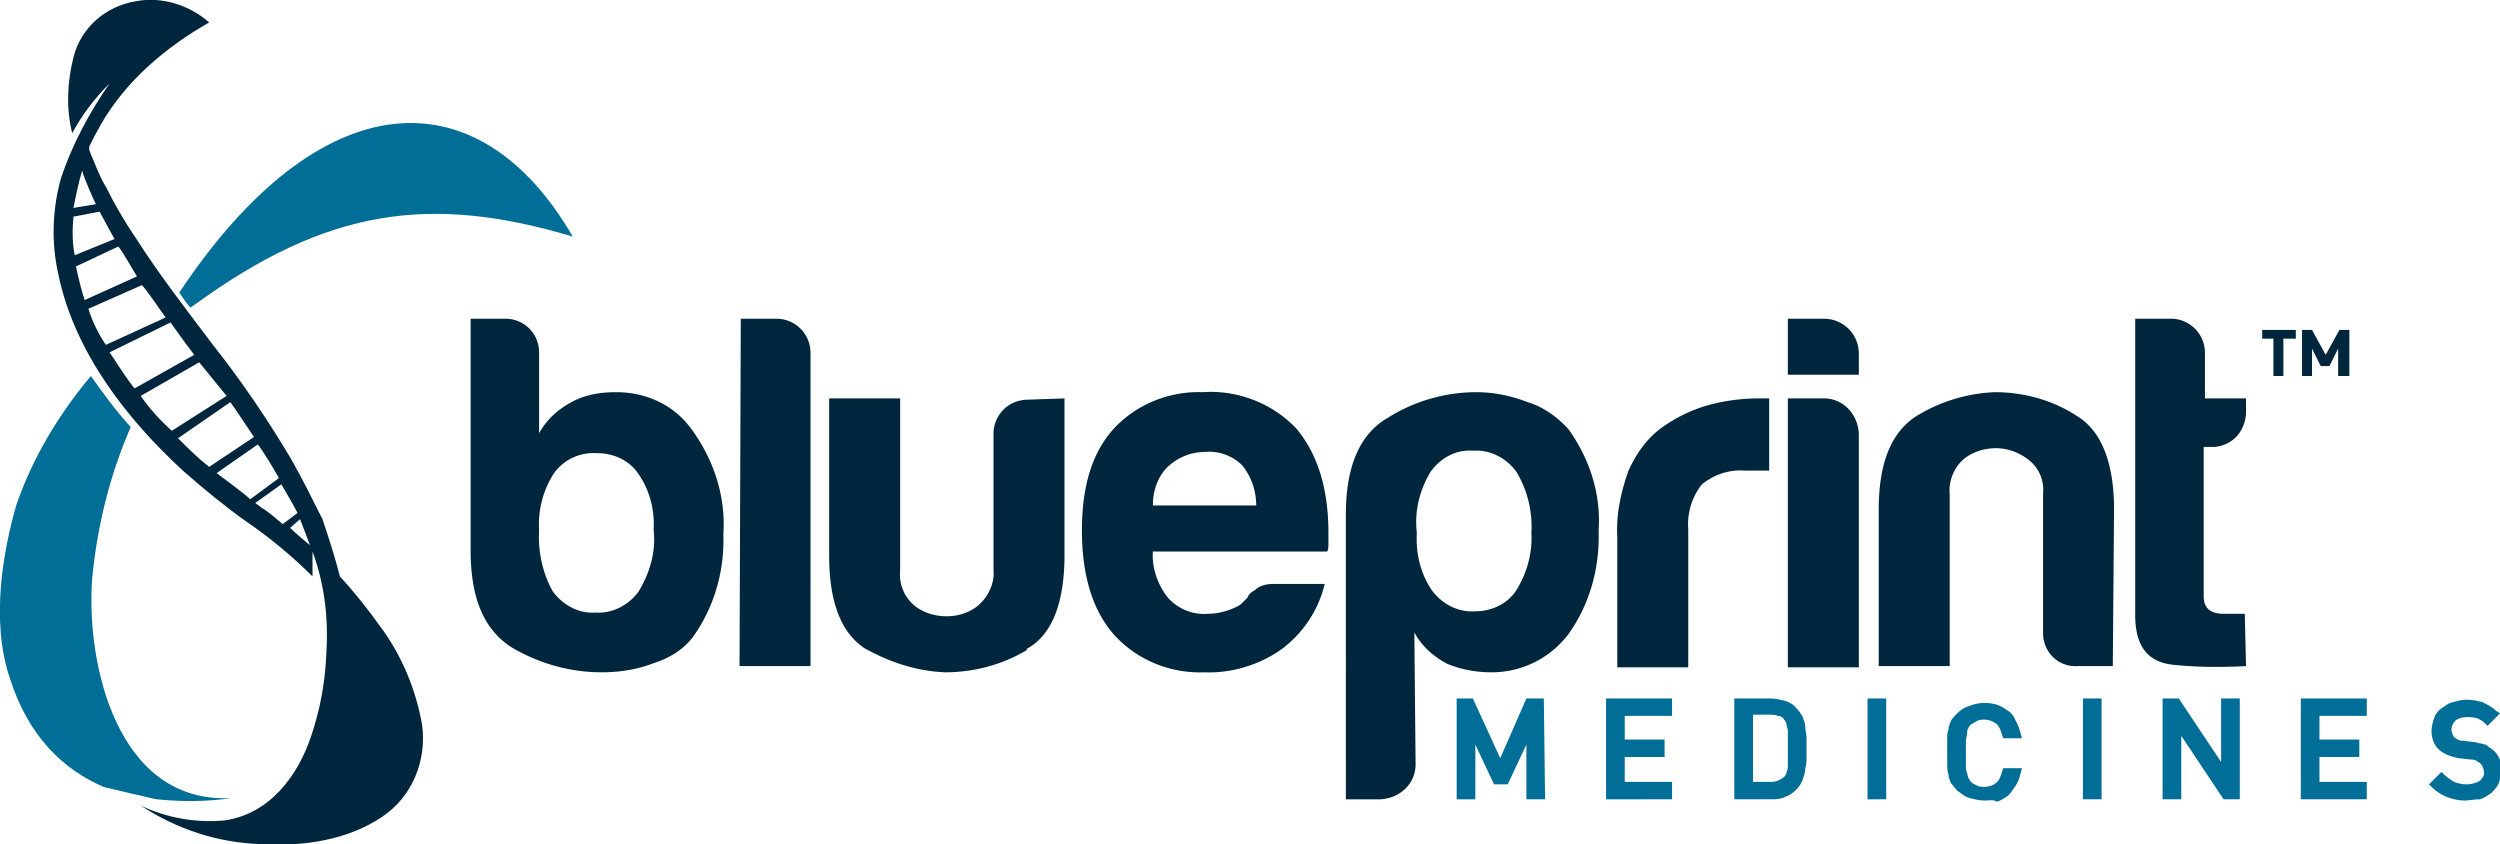
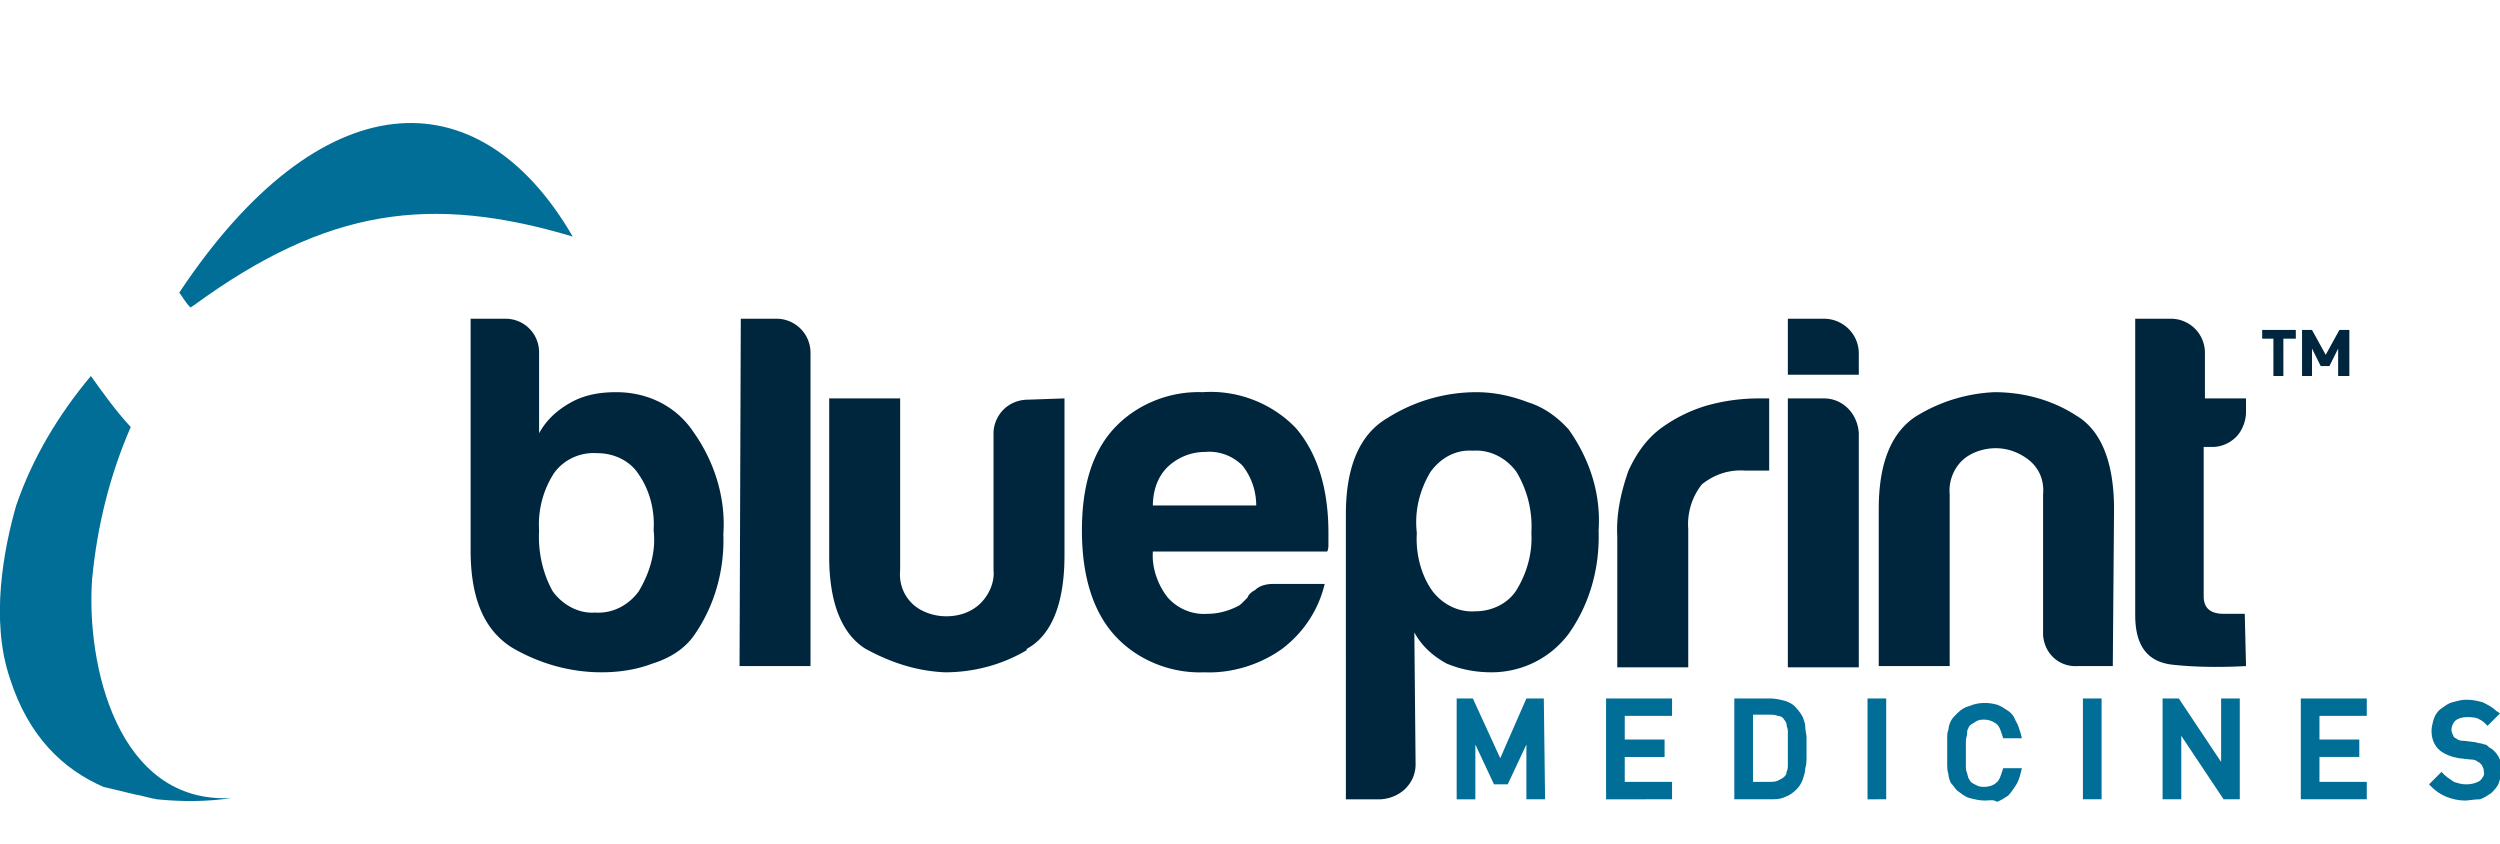
<svg xmlns="http://www.w3.org/2000/svg" xml:space="preserve" id="Layer_1" width="200.8" height="67.8" x="0" y="0" style="enable-background:new 0 0 200.8 67.8" version="1.1">
  <style>.st0{fill:#00263e}.st2{fill-rule:evenodd;clip-rule:evenodd;fill:#006e96}</style>
  <g id="_x39_df7b592-5a97-4eff-9521-a9192d897162">
    <g id="_x33_9eb0736-0720-49c9-a140-8bd620a01074">
      <g id="_x34_73dae00-f1c0-43c8-9fd3-223716b815a5">
        <g id="_x34_1932ecb-d710-4810-89ac-2fbe5ee312d6">
          <path id="_x37_4c4f674-cbb0-4586-9f65-f1ded60bf4cd" d="M43.3 28.3v6.5c.6-1.1 1.5-1.9 2.6-2.5 1.1-.6 2.3-.8 3.6-.8 2.5 0 4.8 1.1 6.2 3.2 1.7 2.4 2.6 5.3 2.4 8.2.1 2.9-.7 5.8-2.4 8.2-.8 1.1-2 1.8-3.3 2.2-1.3.5-2.7.7-4.1.7-2.5 0-5-.7-7.2-2-2.2-1.4-3.3-3.9-3.3-7.8V25.6h2.8c1.5 0 2.7 1.2 2.7 2.7m39.2 23.9c-2 1.2-4.3 1.8-6.6 1.8-2.3-.1-4.4-.8-6.4-1.9-1.9-1.2-2.9-3.7-2.9-7.4V32h5.7v13.8c-.1 1.1.3 2.1 1.1 2.8.7.6 1.7.9 2.6.9 1 0 1.9-.3 2.6-.9m-19.1-23h2.9a2.732 2.732 0 0 1 2.7 2.7v25.2h-5.7l.1-27.9zm-7 17c.1-1.6-.3-3.2-1.2-4.5-.7-1.1-2-1.7-3.3-1.7-1.4-.1-2.7.5-3.5 1.6-.9 1.4-1.3 3-1.2 4.6-.1 1.7.3 3.5 1.1 4.9.8 1.1 2.1 1.8 3.4 1.7 1.4.1 2.7-.6 3.5-1.7.9-1.5 1.4-3.2 1.2-4.9m-9.2-14.3v6.5c.6-1.1 1.5-1.9 2.6-2.5 1.1-.6 2.3-.8 3.6-.8 2.5 0 4.8 1.1 6.2 3.2 1.7 2.4 2.6 5.3 2.4 8.2.1 2.9-.7 5.8-2.4 8.2-.8 1.1-2 1.8-3.3 2.2-1.3.5-2.7.7-4.1.7-2.5 0-5-.7-7.2-2-2.2-1.4-3.3-3.9-3.3-7.8V25.6h2.8c1.5 0 2.7 1.2 2.7 2.7m137.1 25.2c-1.9.1-3.9.1-5.8-.1-2.1-.2-3.1-1.5-3.1-4V25.6h2.9a2.732 2.732 0 0 1 2.7 2.7V32h3.3v1.1c0 .7-.3 1.5-.8 2s-1.2.8-1.9.8h-.7v12c0 .9.5 1.4 1.6 1.4h1.7l.1 4.2zm-10.7 0h-2.8c-1.5.1-2.7-1-2.8-2.5V39.7c.1-1.1-.3-2.1-1.2-2.8-.8-.6-1.7-.9-2.6-.9-.9 0-1.9.3-2.6.9-.8.7-1.2 1.8-1.1 2.8v13.8h-5.7V40.9c0-3.7 1-6.1 2.9-7.4 1.9-1.2 4.1-1.9 6.4-2 2.3 0 4.6.6 6.6 1.9 2 1.2 3 3.8 3 7.5l-.1 12.6zM143.6 32h2.9c1.5 0 2.7 1.2 2.8 2.8v18.8h-5.7V32zm0-6.4h2.9c1.5 0 2.8 1.2 2.8 2.8v1.7h-5.7v-4.5zm-13.7 27.9V43.1c-.1-1.8.3-3.6.9-5.3.6-1.3 1.4-2.5 2.6-3.4 1.1-.8 2.3-1.4 3.6-1.8 1.4-.4 2.8-.6 4.3-.6h.8v5.8h-1.9c-1.3-.1-2.5.3-3.5 1.1-.8 1-1.2 2.3-1.1 3.6v11.1h-5.7zm-16.2 7.9c0 1.5-1.2 2.7-2.8 2.8h-2.8V41.3c0-3.8 1.1-6.4 3.3-7.7 2.2-1.4 4.7-2.1 7.2-2.1 1.4 0 2.8.3 4.1.8 1.3.4 2.4 1.2 3.3 2.2 1.7 2.4 2.6 5.2 2.4 8.1.1 3-.7 5.9-2.4 8.3-1.5 2-3.8 3.1-6.2 3.1-1.2 0-2.4-.2-3.6-.7-1.1-.6-2-1.4-2.6-2.5l.1 10.6zm9.3-18.6c.1-1.7-.3-3.4-1.2-4.9-.8-1.1-2.1-1.8-3.5-1.7-1.4-.1-2.6.6-3.4 1.7-.9 1.5-1.3 3.2-1.1 4.9-.1 1.6.3 3.3 1.2 4.6.8 1.1 2.1 1.8 3.5 1.7 1.3 0 2.6-.6 3.3-1.7.8-1.3 1.3-2.9 1.2-4.6m-20.7 4.1h4.1c-.5 2.1-1.7 3.9-3.4 5.2-1.8 1.3-4.1 2-6.3 1.9-2.7.1-5.4-1-7.2-3-1.7-1.9-2.6-4.7-2.6-8.4 0-3.5.8-6.2 2.5-8.1 1.8-2 4.5-3.1 7.2-3 2.8-.2 5.6.9 7.5 2.9 1.7 2 2.6 4.8 2.6 8.4v.9c0 .2 0 .4-.1.6h-14c-.1 1.3.4 2.7 1.2 3.7.8.9 2 1.4 3.2 1.3.8 0 1.6-.2 2.4-.6.2-.1.3-.2.4-.3l.4-.4c.1-.3.4-.5.6-.6.4-.4 1-.5 1.5-.5m-9.7-6.3h8.3c0-1.2-.4-2.3-1.1-3.2-.8-.8-1.9-1.2-3-1.1-1.1 0-2.1.4-2.9 1.1-.9.8-1.3 2-1.3 3.2M85.5 32v12.6c0 3.8-1 6.4-3 7.5-2 1.2-4.3 1.8-6.6 1.8-2.3-.1-4.4-.8-6.4-1.9-1.9-1.2-2.9-3.7-2.9-7.4V32h5.7v13.8c-.1 1.1.3 2.1 1.1 2.8.7.6 1.7.9 2.6.9 1 0 1.9-.3 2.6-.9.8-.7 1.3-1.8 1.2-2.8v-11c0-.7.3-1.4.8-1.9s1.2-.8 2-.8l2.9-.1zm-26-6.4h2.9a2.732 2.732 0 0 1 2.7 2.7v25.2h-5.7l.1-27.9zm-7 17c.1-1.6-.3-3.2-1.2-4.5-.7-1.1-2-1.7-3.3-1.7-1.4-.1-2.7.5-3.5 1.6-.9 1.4-1.3 3-1.2 4.6-.1 1.7.3 3.5 1.1 4.9.8 1.1 2.1 1.8 3.4 1.7 1.4.1 2.7-.6 3.5-1.7.9-1.5 1.4-3.2 1.2-4.9" class="st0" />
          <path id="_x39_c055ee8-479c-4338-b3cb-ffd2782ecf20" d="M198 64.3c-.5 0-1-.1-1.5-.3-.5-.2-.9-.5-1.2-.8l-.2-.2 1-1 .2.2c.2.2.5.4.8.6.3.1.6.2 1 .2s.8-.1 1.1-.3c.2-.2.4-.5.3-.7 0-.1 0-.3-.1-.4 0-.1-.1-.2-.2-.3-.1-.1-.2-.1-.3-.2-.2-.1-.4-.1-.5-.1l-.9-.1c-.6-.1-1.1-.3-1.5-.6-.5-.4-.7-1-.7-1.6 0-.3.1-.7.2-1 .1-.3.3-.6.6-.8.3-.2.5-.4.9-.5.4-.1.7-.2 1.1-.2.5 0 .9.1 1.3.2.4.2.8.4 1.1.7l.3.2-1 1-.2-.2c-.2-.2-.4-.3-.6-.4-.3-.1-.6-.1-.9-.1-.3 0-.7.1-.9.3-.2.2-.3.5-.3.7 0 .2.1.4.2.6.1.1.2.1.3.2.2.1.3.1.5.1l.8.1c.2 0 .3.1.5.1.1 0 .3.1.4.1.1 0 .2.1.3.2.1.1.2.1.3.2.5.4.8 1.1.7 1.7 0 .4-.1.7-.2 1-.1.3-.4.6-.6.8-.3.2-.6.4-.9.5-.5 0-.9.1-1.2.1m-38.6 0c-.4 0-.8-.1-1.2-.2-.4-.1-.7-.4-1-.6-.2-.2-.3-.4-.5-.6-.1-.2-.2-.5-.2-.7-.1-.3-.1-.6-.1-.8v-2c0-.3 0-.6.1-.8 0-.2.1-.5.2-.7.1-.2.3-.4.5-.6.3-.3.6-.5 1-.6.7-.3 1.5-.3 2.2-.1.3.1.6.3.9.5.3.2.5.5.6.8.2.3.3.7.4 1l.1.4h-1.5l-.1-.3c-.1-.3-.2-.7-.5-.9-.3-.2-.6-.3-.9-.3-.2 0-.4 0-.6.1-.2.1-.3.2-.5.3-.1.1-.2.2-.2.3-.1.1-.1.3-.1.4 0 .2-.1.4-.1.6v2c0 .2 0 .4.1.6 0 .1.1.3.1.4.1.1.1.2.2.3.1.1.3.2.5.3.2.1.4.1.6.1.3 0 .7-.1.9-.3.3-.2.4-.6.5-.9l.1-.3h1.5l-.1.4c-.1.4-.2.7-.4 1-.2.3-.4.6-.6.8-.3.2-.6.4-.9.5-.3-.2-.6-.1-1-.1m30.7-.1h-5.3v-8.1h5.3v1.4h-3.8v1.9h3.2v1.4h-3.2v2h3.8v1.4zm-10.2 0h-1.3l-3.4-5.1v5.1h-1.5v-8.1h1.3l3.4 5.1v-5.1h1.5v8.1zm-11.1 0h-1.5v-8.1h1.5v8.1zm-17.3 0H150v-8.1h1.5v8.1zm-9.3 0h-2.9v-8.1h2.9c.4 0 .8.1 1.2.2.3.1.7.3.9.6.2.2.4.5.5.7.1.3.2.5.2.8 0 .3.1.6.1.8v1.6c0 .3 0 .6-.1.9 0 .3-.1.6-.2.9-.1.3-.3.6-.5.8-.3.3-.6.5-.9.6-.4.2-.8.2-1.2.2m-7.9 0H129v-8.1h5.3v1.4h-3.8v1.9h3.2v1.4h-3.2v2h3.8v1.4zm-10.2 0h-1.5v-4.4l-1.5 3.2H120l-1.5-3.2v4.4H117v-8.1h1.3l2.2 4.8 2.1-4.8h1.4l.1 8.1zm16.7-1.4h1.3c.2 0 .5 0 .7-.1.2-.1.4-.2.5-.3.1-.1.2-.2.2-.4.1-.2.1-.4.1-.6V58.7c0-.2-.1-.3-.1-.5 0-.1-.1-.3-.2-.4-.1-.2-.3-.3-.5-.3-.2-.1-.5-.1-.7-.1h-1.3v5.4z" style="fill:#006e96" />
          <path id="_x36_889b8c2-8d31-46ce-81e1-547ed602995b" d="M14.4 23.5C25.7 6.5 38.4 5.9 46 19c-11.4-3.4-19.7-2.3-30.4 5.5l-.3.2c-.4-.4-.6-.8-.9-1.2" class="st2" />
          <path id="_x39_2cac743-6749-409e-8b96-d16b0f78808e" d="M.8 54.5c-1.6-4.7-.5-10.4.5-13.9 1.3-3.8 3.4-7.3 6-10.4 1 1.4 2 2.8 3.2 4.1-1.7 3.9-2.7 8-3.1 12.2-.5 6.8 2 18.1 11.2 17.6-2 .3-4 .3-6 .1-.6-.1-1.2-.3-1.8-.4l-2.5-.6c-3.2-1.4-6-4-7.5-8.7" class="st2" />
-           <path id="_x35_7baa286-9df4-4351-9b65-094d2f97722f" d="M27.3 46.3c.1 0 .1 0 0 0 1.2 1.3 2.3 2.7 3.3 4.1 1.7 2.3 2.8 5 3.3 7.8.4 2.9-.8 5.8-3.2 7.4-2.8 1.9-6.4 2.4-9.7 2.2-3.5-.1-6.8-1.2-9.7-3.1 2.1 1 4.4 1.4 6.7 1.2 3.6-.5 5.9-3.5 7-6.8.7-2.1 1.1-4.2 1.2-6.4.2-2.9-.1-5.7-1.1-8.4v2c-1.6-1.6-3.4-3.1-5.3-4.4-1.7-1.2-3.4-2.6-5-4-4.6-4.2-8.8-9.6-10.1-15.8-.6-2.6-.5-5.3.2-7.8.9-2.7 2.3-5.3 3.9-7.6-1.2 1.2-2.2 2.5-3 4-.5-2-.4-4.1.1-6.1.6-2.4 2.6-4.1 5-4.5 2.1-.4 4.3.3 5.9 1.7-3.5 2-6.7 4.7-8.7 8.2-.2.4-.4.7-.6 1.1l-.3.6c-.1.3 0 .4.1.7.4.9.7 1.8 1.2 2.6.7 1.4 1.5 2.8 2.4 4.1 1.9 3 4.1 5.8 6.2 8.6 2.3 2.9 4.4 6 6.3 9.2.9 1.6 1.7 3.2 2.5 4.8.5 1.5 1 3 1.4 4.6 0 0 0-.1 0 0M6.6 13.7c-.3 1-.5 2-.7 3l1.8-.3c-.2-.4-1-2.2-1.1-2.7m-.7 3.7c-.1 1-.1 2.1.1 3.1l3.2-1.3S8.2 17.4 8 17l-2.1.4m.2 4c.2.9.4 1.8.7 2.7l4.2-1.9c-.2-.3-1.2-2.1-1.5-2.4l-3.4 1.6m1 3.4c.3 1 .8 2 1.4 2.9l4.8-2.2c-.3-.4-1.5-2.2-1.9-2.6l-4.3 1.9m1.7 3.5c.3.4 1 1.6 2 2.9l4.8-2.7c-1-1.3-1.6-2.2-1.9-2.6l-4.9 2.4m2.5 3.5c.7 1 1.5 1.9 2.5 2.8l4.4-2.8-2.2-2.7-4.7 2.7m3 3.4c.8.8 1.6 1.6 2.5 2.3l3.6-2.4c-1.2-1.8-1.6-2.4-1.9-2.8l-4.2 2.9m3.1 2.8c.4.3 2.3 1.7 2.7 2.1l2.3-1.7c-.2-.4-1.4-2.4-1.7-2.7L17.4 38m3.8 2.9c.2.1 1.3 1 1.5 1.2l1.2-.9c-.2-.4-1-1.8-1.3-2.3l-2.1 1.5c.3.2.5.4.7.5m3.7 2.9s-.6-1.6-.8-2.1l-.8.7c.4.4 1.6 1.4 1.6 1.4" style="fill-rule:evenodd;clip-rule:evenodd;fill:#00263e" />
        </g>
        <path id="_x37_e8542ad-10ee-4d4b-ab24-f741d45c830a" d="M183.4 27.2v3h-.8v-3h-.9v-.7h2.7v.7h-1zm4.4 3V28l-.7 1.4h-.7l-.7-1.4v2.2h-.8v-3.7h.8l1.1 2 1.1-2h.8v3.7h-.9z" class="st0" />
      </g>
    </g>
  </g>
</svg>